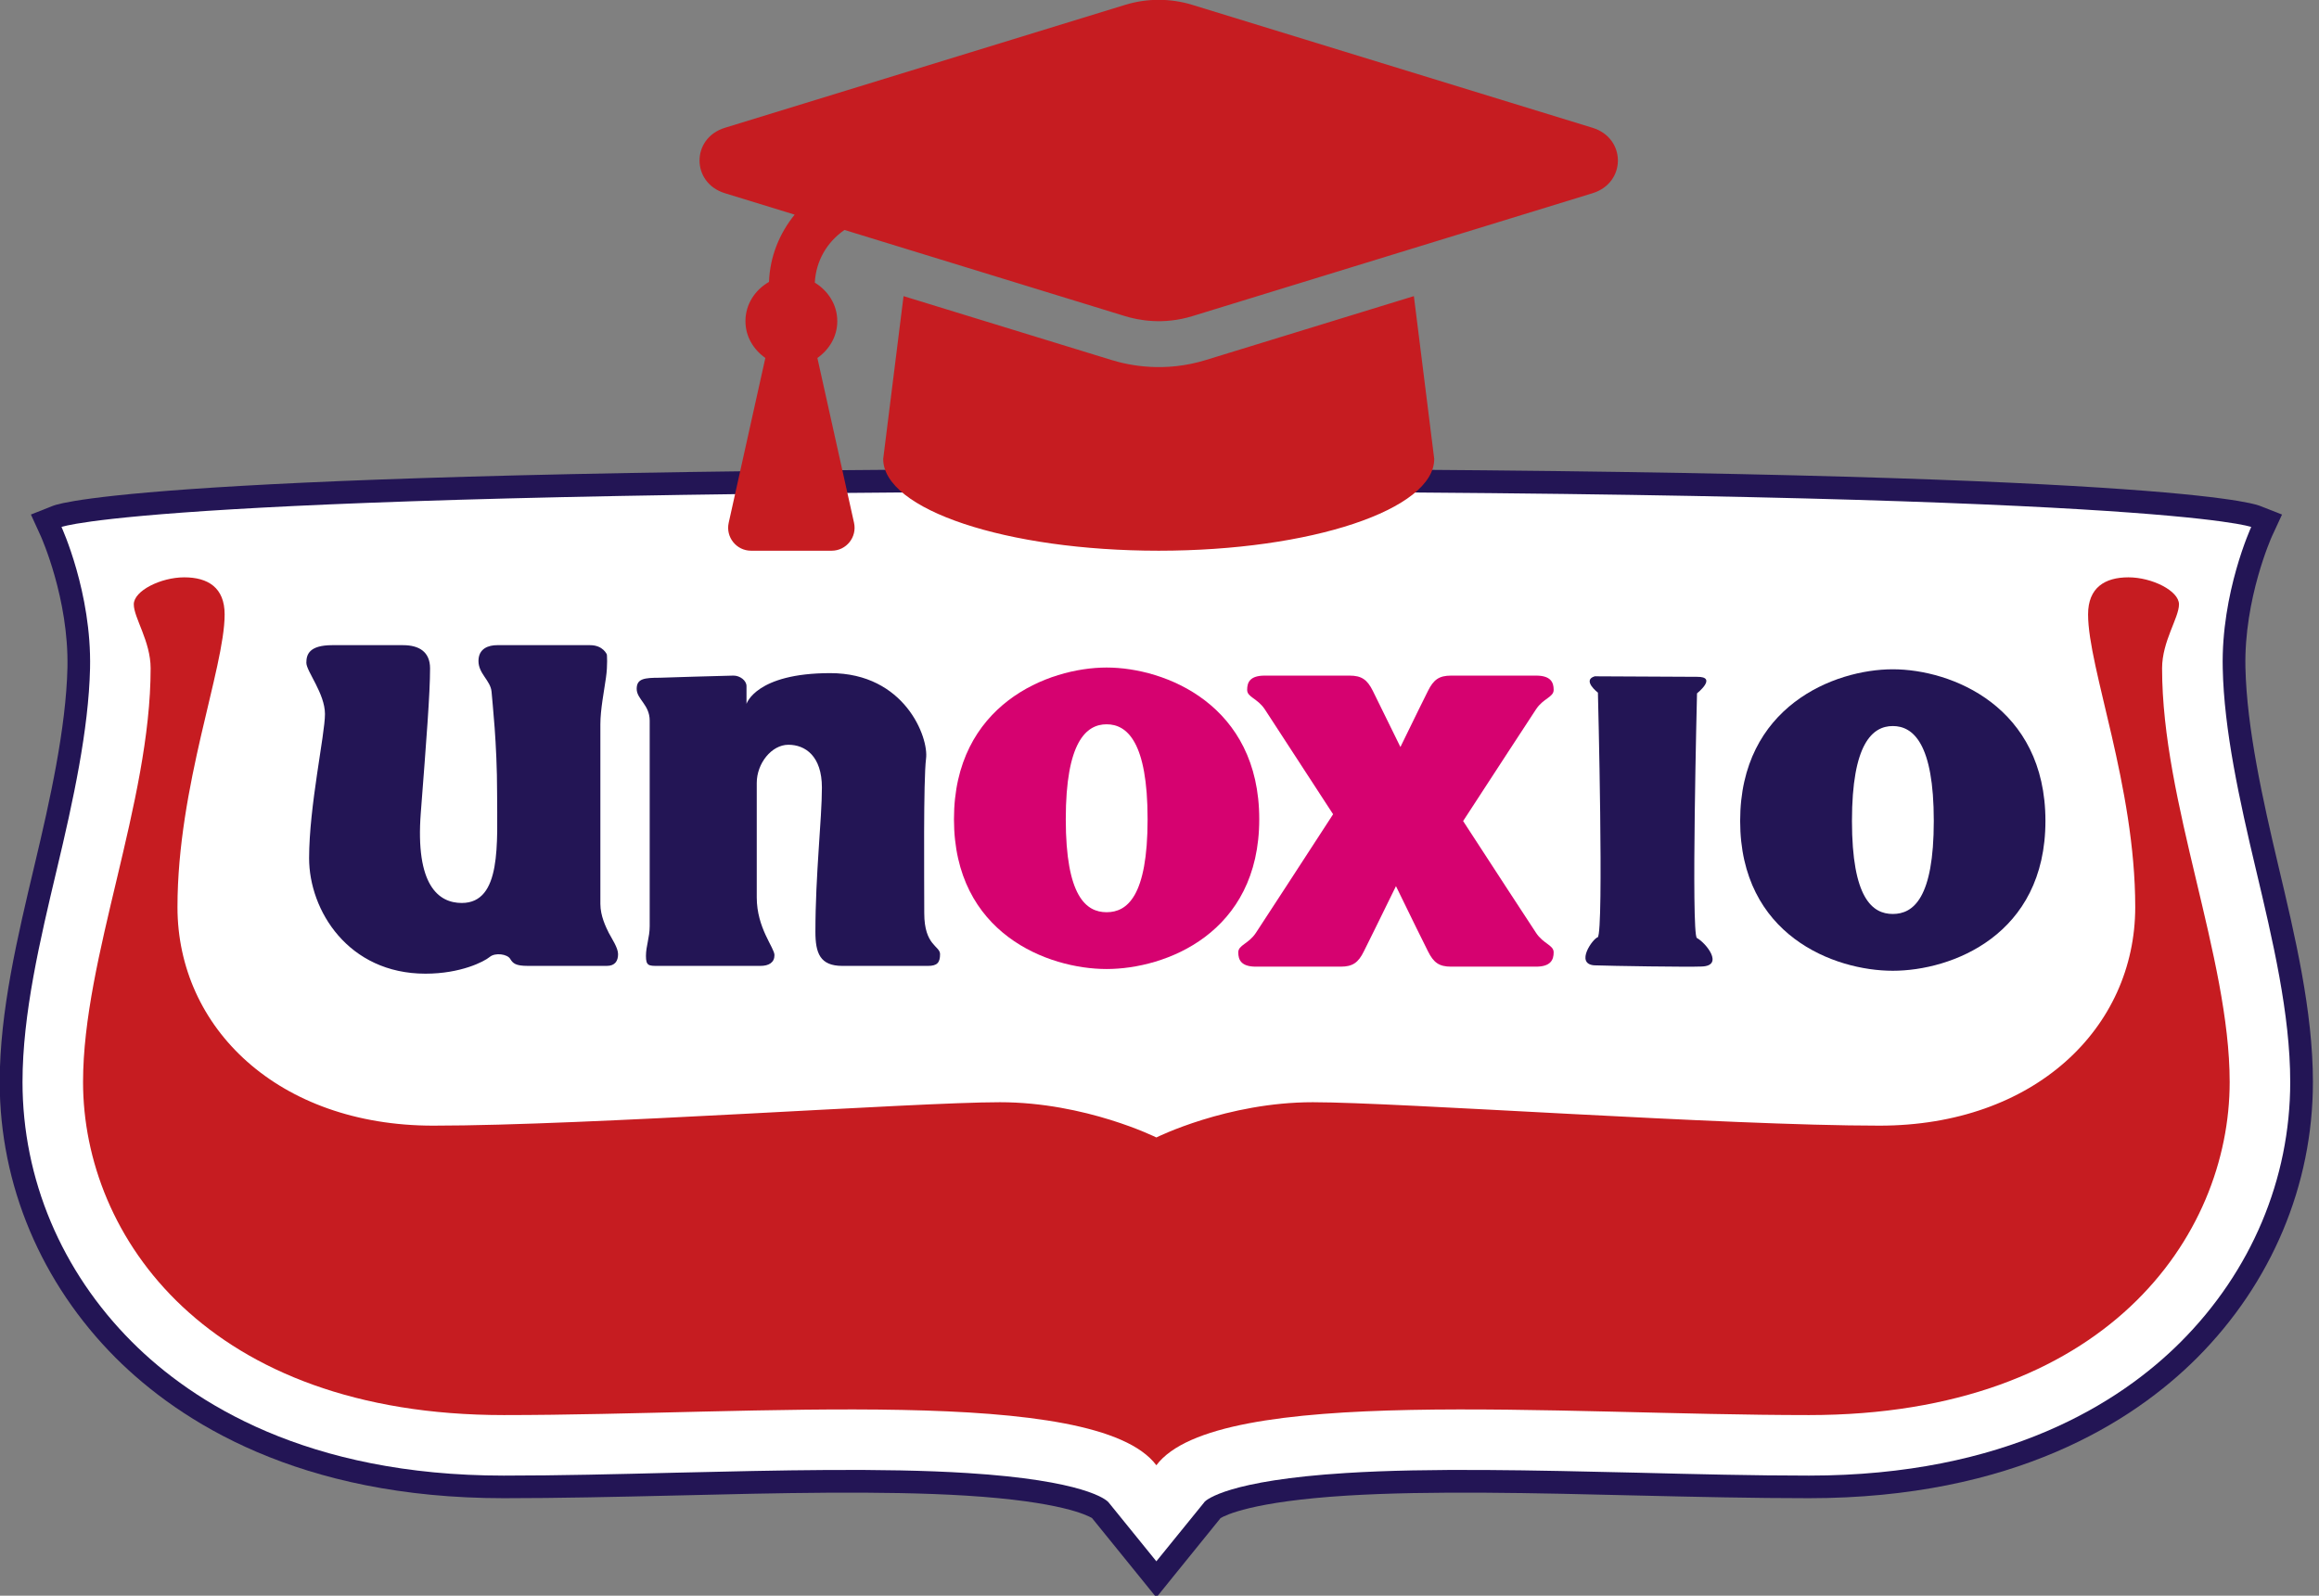
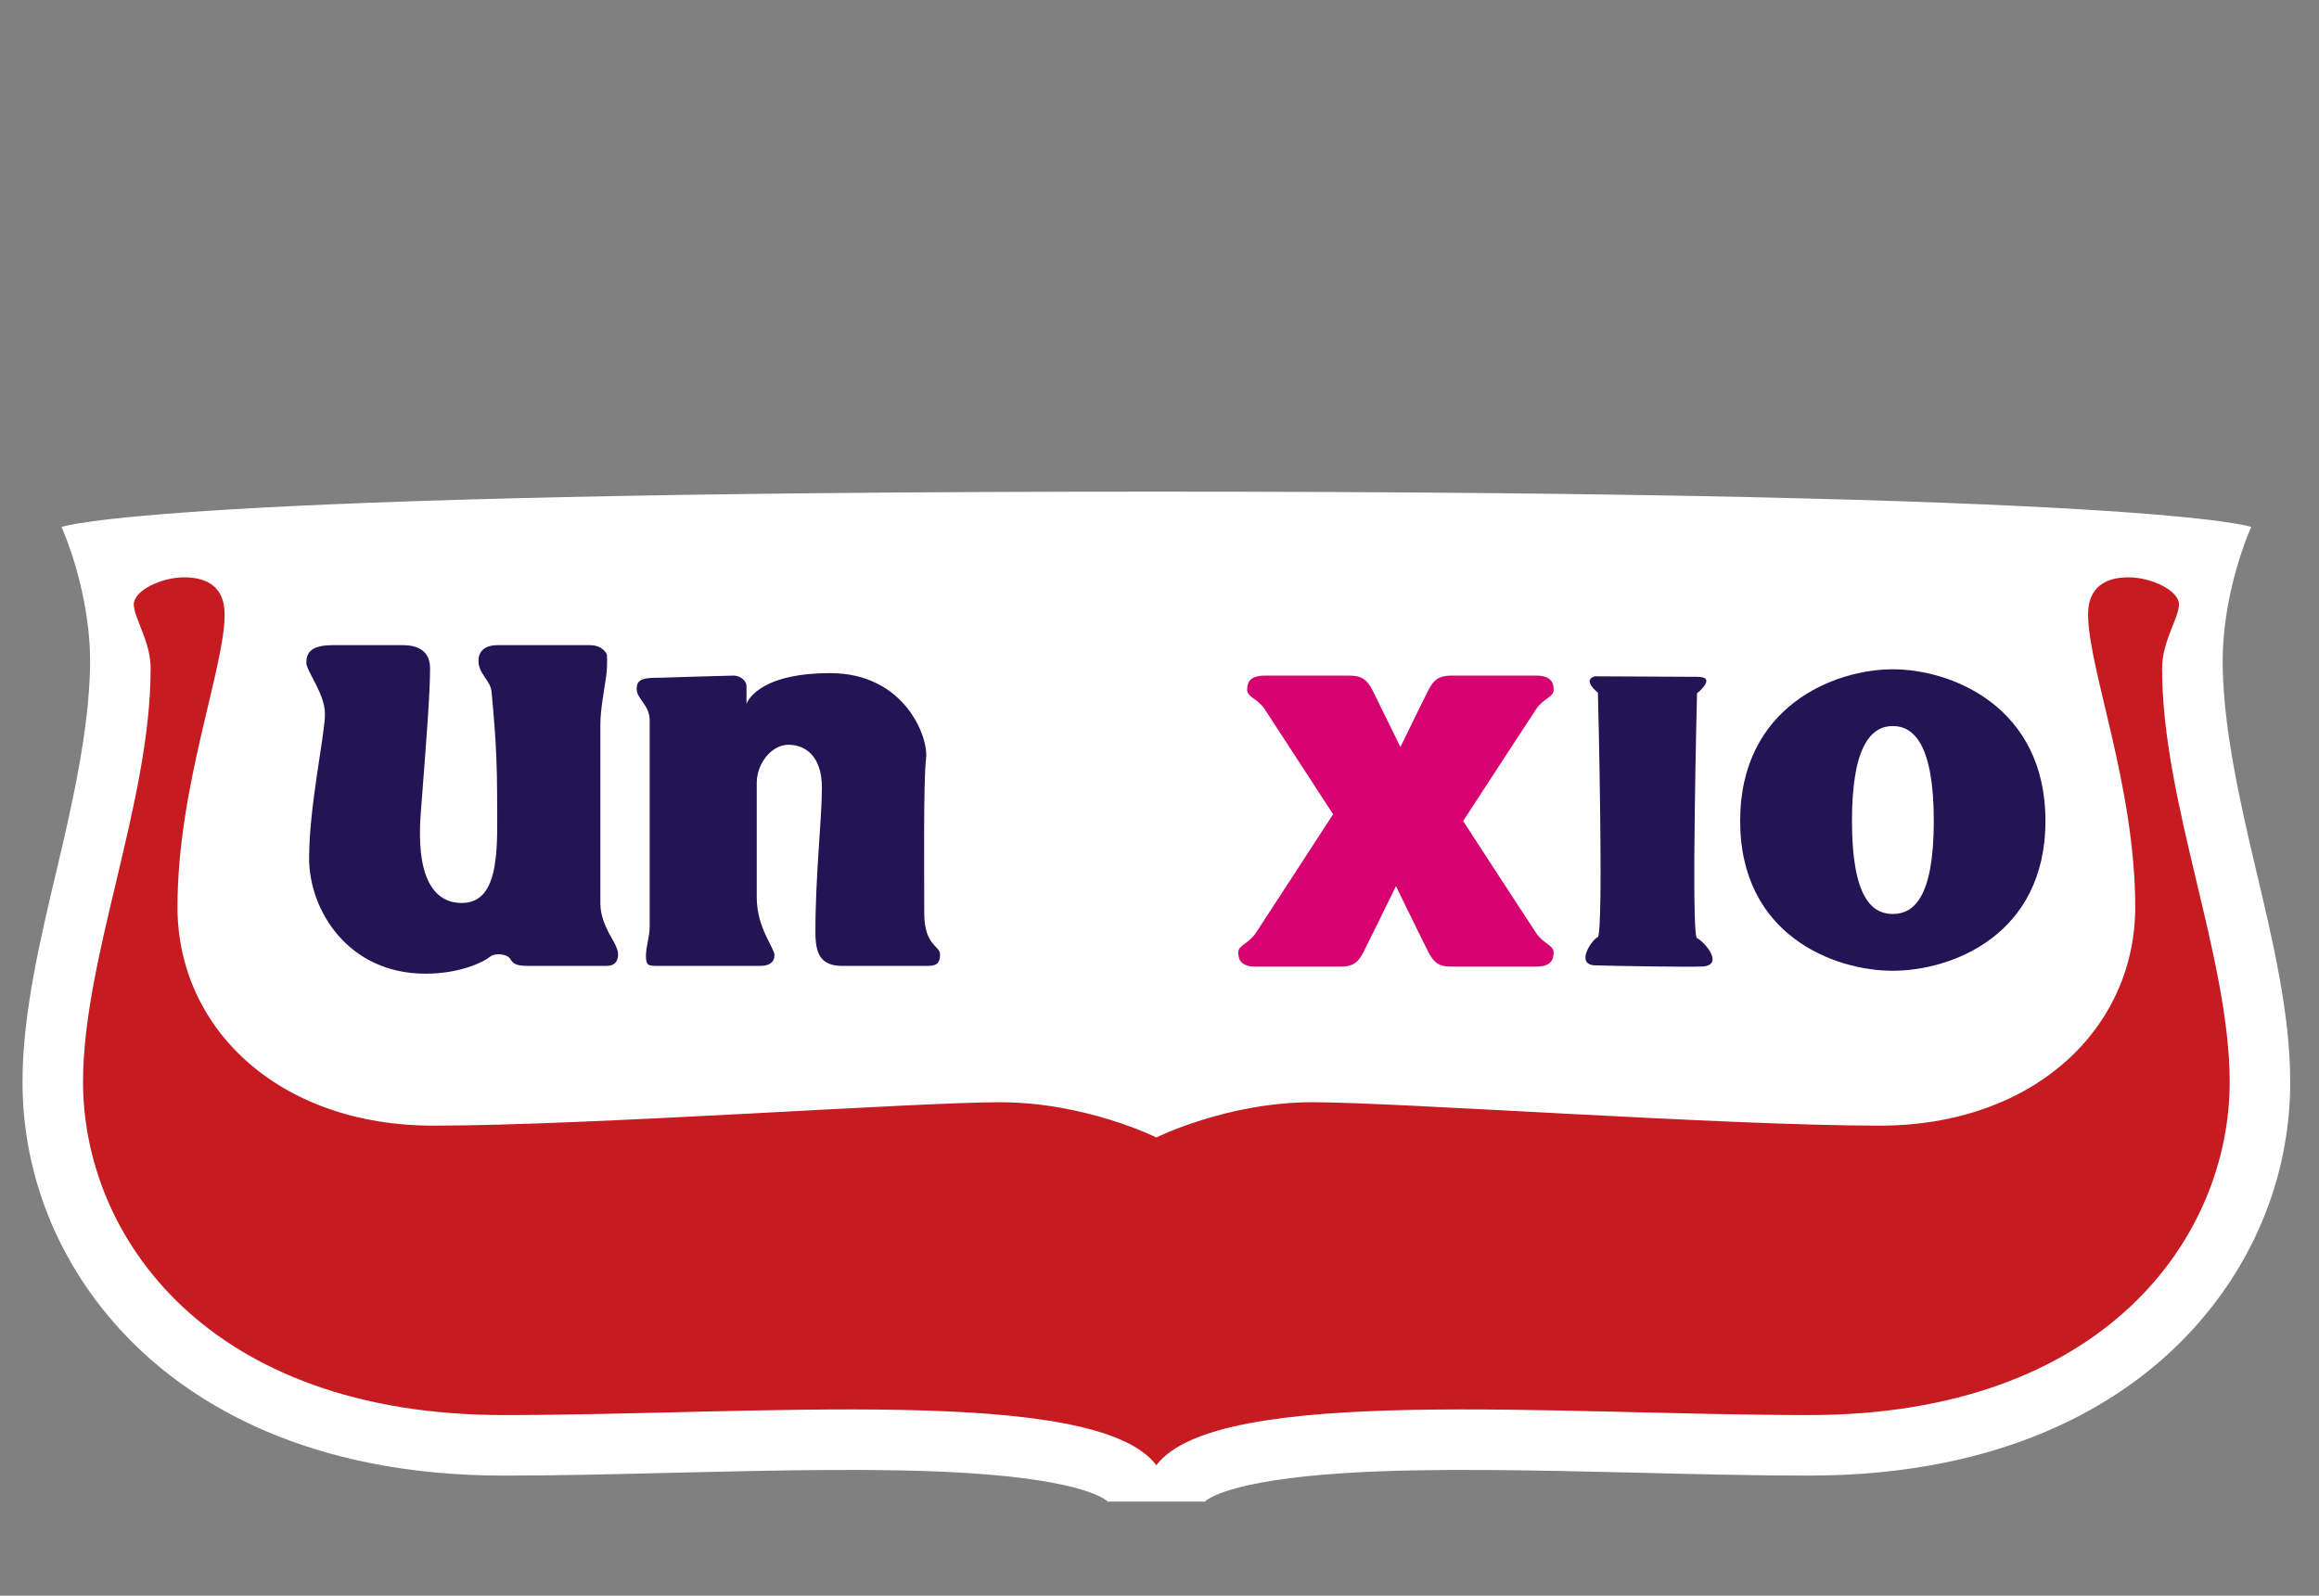
<svg xmlns="http://www.w3.org/2000/svg" xmlns:ns1="http://sodipodi.sourceforge.net/DTD/sodipodi-0.dtd" xmlns:ns2="http://www.inkscape.org/namespaces/inkscape" version="1.1" id="svg1" width="234.331" height="161.282" viewBox="0 0 234.331 161.282" ns1:docname="unoxio.svg" xml:space="preserve" ns2:version="1.3.2 (091e20ef0f, 2023-11-25)">
  <rect x="0" y="0" width="234.331" height="161.282" fill="#808080" stroke="none" />
  <defs id="defs1" />
  <ns1:namedview id="namedview1" pagecolor="#ffffff" bordercolor="#000000" borderopacity="0.25" ns2:showpageshadow="2" ns2:pageopacity="0.0" ns2:pagecheckerboard="0" ns2:deskcolor="#d1d1d1" ns2:zoom="3.5679968" ns2:cx="110.56624" ns2:cy="79.176079" ns2:window-width="1717" ns2:window-height="1401" ns2:window-x="2414" ns2:window-y="351" ns2:window-maximized="0" ns2:current-layer="g1">
    <ns2:page x="0" y="0" ns2:label="1" id="page1" width="234.331" height="161.282" margin="0" bleed="0" />
  </ns1:namedview>
  <g id="g1" ns2:groupmode="layer" ns2:label="1" transform="translate(-11.685,-25.303)">
-     <path id="path2" d="m 1818.5,1098.19 c -11.34,48.08 -23.63,103.13 -24.65,149.04 -1.17,52.5 19.92,99.27 20.08,99.67 l 7.72,16.69 -17.09,6.7 c -7.4,2.83 -93.56,28 -838.146,28 -744.574,0 -830.699,-25.17 -838.141,-28 l -16.925,-6.7 7.59,-16.61 c 0.16,-0.48 21.265,-47.25 20.164,-99.75 -1.063,-45.91 -13.309,-100.96 -24.766,-149.04 -13.07,-55.08 -26.699,-111.987 -26.699,-165.854 0,-78.281 31.461,-152.859 88.203,-209.715 48.75,-48.594 139.277,-106.562 294.781,-106.562 41.699,0 86.945,1.019 130.731,2.05 77.257,1.887 157.078,3.782 220.156,-0.078 72.422,-4.488 92.574,-15.047 96.043,-17.09 l 35.484,-43.789 13.379,-16.539 13.348,16.539 35.438,43.789 c 3.46,2.043 23.71,12.602 96.09,17.09 63.16,3.86 142.93,1.965 220.19,0.078 43.71,-1.031 88.99,-2.05 130.73,-2.05 155.47,0 246.19,57.968 294.78,106.562 56.78,56.856 88.13,131.434 88.13,209.715 0,53.867 -13.54,110.774 -26.62,165.854" style="fill:#231555;fill-opacity:1;fill-rule:evenodd;stroke:none" transform="matrix(0.133,0,0,-0.133,0,258.667)" />
-     <path id="path3" d="m 1003.23,613.465 c -0.16,-0.238 -0.32,-0.238 -0.32,-0.238 1.66,1.652 18.04,16.375 107.43,21.964 63.79,4.028 143.96,2.047 221.62,0.247 43.63,-1.106 88.67,-2.208 130.25,-2.208 149.63,0 236.27,55.282 282.5,101.594 53.63,53.707 83.17,123.797 83.17,197.512 0,51.742 -13.33,107.814 -26.15,161.914 -12.37,52.02 -24.19,105.82 -25.12,152.47 -1.35,57.53 21.64,107.42 21.64,107.42 0,0 -68.9,26.86 -831.836,26.86 -762.812,0 -831.84,-26.86 -831.84,-26.86 0,0 23,-49.89 21.696,-107.42 -1.067,-46.65 -12.754,-100.45 -25.165,-152.47 -12.832,-54.1 -26.144,-110.172 -26.144,-161.914 0,-73.715 29.535,-143.805 83.164,-197.512 46.27,-46.312 132.977,-101.594 282.496,-101.594 41.543,0 86.629,1.102 130.336,2.208 77.578,1.8 157.781,3.781 221.652,-0.247 89.313,-5.589 105.653,-20.312 107.184,-21.964 0,0 -0.074,0 -0.156,0.238 l 36.777,-45.367 36.816,45.367" style="fill:#ffffff;fill-opacity:1;fill-rule:evenodd;stroke:none" transform="matrix(0.133,0,0,-0.133,0,258.667)" />
+     <path id="path3" d="m 1003.23,613.465 c -0.16,-0.238 -0.32,-0.238 -0.32,-0.238 1.66,1.652 18.04,16.375 107.43,21.964 63.79,4.028 143.96,2.047 221.62,0.247 43.63,-1.106 88.67,-2.208 130.25,-2.208 149.63,0 236.27,55.282 282.5,101.594 53.63,53.707 83.17,123.797 83.17,197.512 0,51.742 -13.33,107.814 -26.15,161.914 -12.37,52.02 -24.19,105.82 -25.12,152.47 -1.35,57.53 21.64,107.42 21.64,107.42 0,0 -68.9,26.86 -831.836,26.86 -762.812,0 -831.84,-26.86 -831.84,-26.86 0,0 23,-49.89 21.696,-107.42 -1.067,-46.65 -12.754,-100.45 -25.165,-152.47 -12.832,-54.1 -26.144,-110.172 -26.144,-161.914 0,-73.715 29.535,-143.805 83.164,-197.512 46.27,-46.312 132.977,-101.594 282.496,-101.594 41.543,0 86.629,1.102 130.336,2.208 77.578,1.8 157.781,3.781 221.652,-0.247 89.313,-5.589 105.653,-20.312 107.184,-21.964 0,0 -0.074,0 -0.156,0.238 " style="fill:#ffffff;fill-opacity:1;fill-rule:evenodd;stroke:none" transform="matrix(0.133,0,0,-0.133,0,258.667)" />
    <path id="path4" d="m 966.414,890.203 c 0,0 -53.703,26.777 -118.871,26.777 -65.137,0 -312.973,-17.8 -430.555,-17.8 -117.586,0 -194.289,74.109 -194.289,166.09 0,92.03 35.832,181.45 35.832,222.44 0,20.4 -12.75,28.16 -30.668,28.16 -17.883,0 -38.355,-10.24 -38.355,-20.52 0,-10.24 12.793,-28.03 12.793,-48.63 0,-102.14 -51.344,-219.72 -51.344,-314.384 0,-117.656 94.824,-253.109 319.664,-253.109 191.688,0 449.766,23.152 495.793,-38.125 46.036,61.277 304.106,38.125 495.796,38.125 224.93,0 319.67,135.453 319.67,253.109 0,94.664 -51.35,212.244 -51.35,314.384 0,20.6 12.84,38.39 12.84,48.63 0,10.28 -20.48,20.52 -38.44,20.52 -17.79,0 -30.63,-7.76 -30.63,-28.16 0,-40.99 35.83,-130.41 35.83,-222.44 0,-91.981 -76.7,-166.09 -194.29,-166.09 -117.5,0 -365.33,17.8 -430.55,17.8 -65.2,0 -118.876,-26.777 -118.876,-26.777" style="fill:#c61c21;fill-opacity:1;fill-rule:evenodd;stroke:none" transform="matrix(0.133,0,0,-0.133,0,258.667)" />
    <path id="path5-6" d="m 166.895,119.582 c 0.741,1.137 1.785,1.229 1.785,1.979 0,0.749 -0.293,1.445 -1.785,1.445 0,0 -7.349,0 -8.571,0 -1.221,0 -1.776,-0.409 -2.341,-1.545 -0.271,-0.518 -1.753,-3.539 -3.238,-6.594 -1.498,3.055 -2.975,6.077 -3.245,6.594 -0.556,1.136 -1.128,1.545 -2.342,1.545 -1.212,0 -8.562,0 -8.562,0 -1.506,0 -1.785,-0.695 -1.785,-1.445 0,-0.749 1.036,-0.841 1.785,-1.979 0.503,-0.765 4.962,-7.604 7.797,-11.98 -2.796,-4.297 -6.444,-9.907 -6.9,-10.603 -0.75,-1.131 -1.785,-1.217 -1.785,-1.97 0,-0.761 0.278,-1.44 1.785,-1.44 0,0 7.333,0 8.554,0 1.222,0 1.793,0.405 2.358,1.538 0.239,0.471 1.459,2.959 2.79,5.679 1.328,-2.72 2.542,-5.208 2.789,-5.679 0.565,-1.132 1.121,-1.538 2.341,-1.538 1.222,0 8.571,0 8.571,0 1.491,0 1.785,0.679 1.785,1.44 0,0.754 -1.044,0.839 -1.785,1.97 -0.487,0.727 -4.521,6.923 -7.365,11.29 2.844,4.37 6.878,10.575 7.365,11.294" style="fill:#d60270;fill-opacity:1;fill-rule:evenodd;stroke:none;stroke-width:0.098" />
    <path id="path6-2" d="m 78.374,93.804 c 0,0 6.766,-0.216 7.43,-0.216 0.657,0 1.314,0.497 1.314,1.062 0,0.568 0,1.797 0,1.797 0,0 0.942,-3.109 8.465,-3.109 7.519,0 9.964,6.487 9.678,8.646 -0.277,2.167 -0.181,12.321 -0.181,15.621 0,3.291 1.596,3.291 1.596,4.134 0,0.85 -0.279,1.19 -1.221,1.19 -0.946,0 -6.398,0 -8.65,0 -2.256,0 -2.724,-1.283 -2.724,-3.446 0,-5.834 0.657,-11.383 0.657,-14.577 0,-3.197 -1.692,-4.328 -3.385,-4.328 -1.703,0 -3.199,1.882 -3.199,3.859 0,1.971 0,8.466 0,11.568 0,3.106 1.79,5.085 1.79,5.835 0,0.749 -0.568,1.089 -1.419,1.089 -0.837,0 -9.4,0 -10.339,0 -0.942,0 -1.228,0 -1.228,-1.005 0,-0.996 0.378,-1.885 0.378,-3.006 0,-1.135 0,-19.187 0,-20.787 0,-1.599 -1.314,-2.16 -1.314,-3.2 0,-1.034 0.754,-1.127 2.353,-1.127" style="fill:#231555;fill-opacity:1;fill-rule:evenodd;stroke:none;stroke-width:0.098" />
-     <path id="path7-9" d="m 138.93,108.099 c 0,11.568 -9.498,15.146 -15.424,15.146 -5.92,0 -15.424,-3.577 -15.424,-15.146 0,-11.567 9.505,-15.326 15.424,-15.326 5.926,0 15.424,3.759 15.424,15.326 z m -15.424,-9.589 c -2.063,0 -4.126,1.789 -4.126,9.589 0,7.813 2.062,9.405 4.126,9.405 2.071,0 4.142,-1.591 4.142,-9.405 0,-7.8 -2.07,-9.589 -4.142,-9.589" style="fill:#d60270;fill-opacity:1;fill-rule:evenodd;stroke:none;stroke-width:0.098" />
    <path id="path7-9-3" d="m 218.373,108.276 c 0,11.568 -9.498,15.146 -15.424,15.146 -5.92,0 -15.424,-3.577 -15.424,-15.146 0,-11.567 9.505,-15.326 15.424,-15.326 5.926,0 15.424,3.759 15.424,15.326 z m -15.424,-9.589 c -2.063,0 -4.126,1.789 -4.126,9.589 0,7.813 2.062,9.405 4.126,9.405 2.071,0 4.142,-1.591 4.142,-9.405 0,-7.8 -2.07,-9.589 -4.142,-9.589" style="fill:#231555;fill-opacity:1;fill-rule:evenodd;stroke:none;stroke-width:0.098" />
    <path id="path8-1" d="m 45.274,90.512 c 0,0 5.549,0 7.136,0 1.608,0 2.732,0.656 2.732,2.349 0,2.538 -0.371,7.248 -0.935,14.582 -0.568,7.337 1.79,9.126 4.139,9.126 4.045,0 3.57,-6.024 3.57,-11.104 0,-5.077 -0.475,-9.122 -0.56,-10.247 -0.097,-1.132 -1.322,-1.819 -1.322,-3.103 0,-1.286 1.035,-1.603 1.882,-1.603 0.845,0 8.094,0 9.4,0 1.322,0 1.693,0.947 1.693,0.947 0,0 0.096,1.031 -0.093,2.345 -0.182,1.322 -0.564,3.195 -0.564,4.706 0,1.503 0,16.927 0,18.152 0,1.228 0.564,2.349 0.845,2.92 0.287,0.564 0.943,1.507 0.943,2.156 0,0.665 -0.286,1.19 -1.131,1.19 -0.839,0 -6.766,0 -7.991,0 -1.221,0 -1.502,-0.247 -1.781,-0.711 -0.286,-0.479 -1.511,-0.665 -2.075,-0.186 -0.56,0.464 -2.91,1.685 -6.486,1.685 -7.809,0 -11.757,-6.399 -11.757,-11.668 0,-5.263 1.603,-12.503 1.603,-14.574 0,-2.075 -1.881,-4.328 -1.881,-5.178 0,-0.838 0.278,-1.785 2.634,-1.785" style="fill:#231555;fill-opacity:1;fill-rule:evenodd;stroke:none;stroke-width:0.098" />
    <path style="font-size:40px;font-family:'Noto Sans Multani';-inkscape-font-specification:'Noto Sans Multani';fill:#231555;fill-opacity:1" d="m 172.826,93.66 10.34,0.052 c 2.123,-0.023 0,1.671 0,1.671 0,0 -0.609,24.311 -0.015,24.725 0.904,0.482 2.796,2.815 0.477,2.885 -1.325,0.063 -9.117,-0.056 -10.853,-0.121 -1.958,-0.158 -0.127,-2.718 0.362,-2.839 0.629,-0.6 0.015,-24.722 0.015,-24.722 0,0 -1.634,-1.251 -0.327,-1.65 z" id="text9" aria-label="I" ns1:nodetypes="cccccccccc" />
    <g style="fill:#c61c21;fill-opacity:1" id="g9" transform="matrix(0.145,0,0,0.145,82.371,16.006)">
-       <path d="M 622.34,153.2 343.4,67.5 c -15.2,-4.67 -31.6,-4.67 -46.79,0 L 17.66,153.2 c -23.54,7.23 -23.54,38.36 0,45.59 l 48.63,14.94 C 55.62,226.92 49.06,243.01 48.41,260.63 38.78,266.15 32,276.11 32,288 c 0,10.78 5.68,19.85 13.86,25.65 L 20.33,428.53 C 18.11,438.52 25.71,448 35.94,448 h 56.11 c 10.24,0 17.84,-9.48 15.62,-19.47 L 82.14,313.65 C 90.32,307.85 96,298.78 96,288 c 0,-11.57 -6.47,-21.25 -15.66,-26.87 0.76,-15.02 8.44,-28.3 20.69,-36.72 L 296.6,284.5 c 9.06,2.78 26.44,6.25 46.79,0 l 278.95,-85.7 c 23.55,-7.24 23.55,-38.36 0,-45.6 z M 352.79,315.09 c -28.53,8.76 -52.84,3.92 -65.59,0 L 142.18,270.54 128,384 c 0,35.35 85.96,64 192,64 106.04,0 192,-28.65 192,-64 L 497.82,270.53 Z" id="path1-7" style="fill:#c61c21;fill-opacity:1" />
-     </g>
+       </g>
  </g>
</svg>